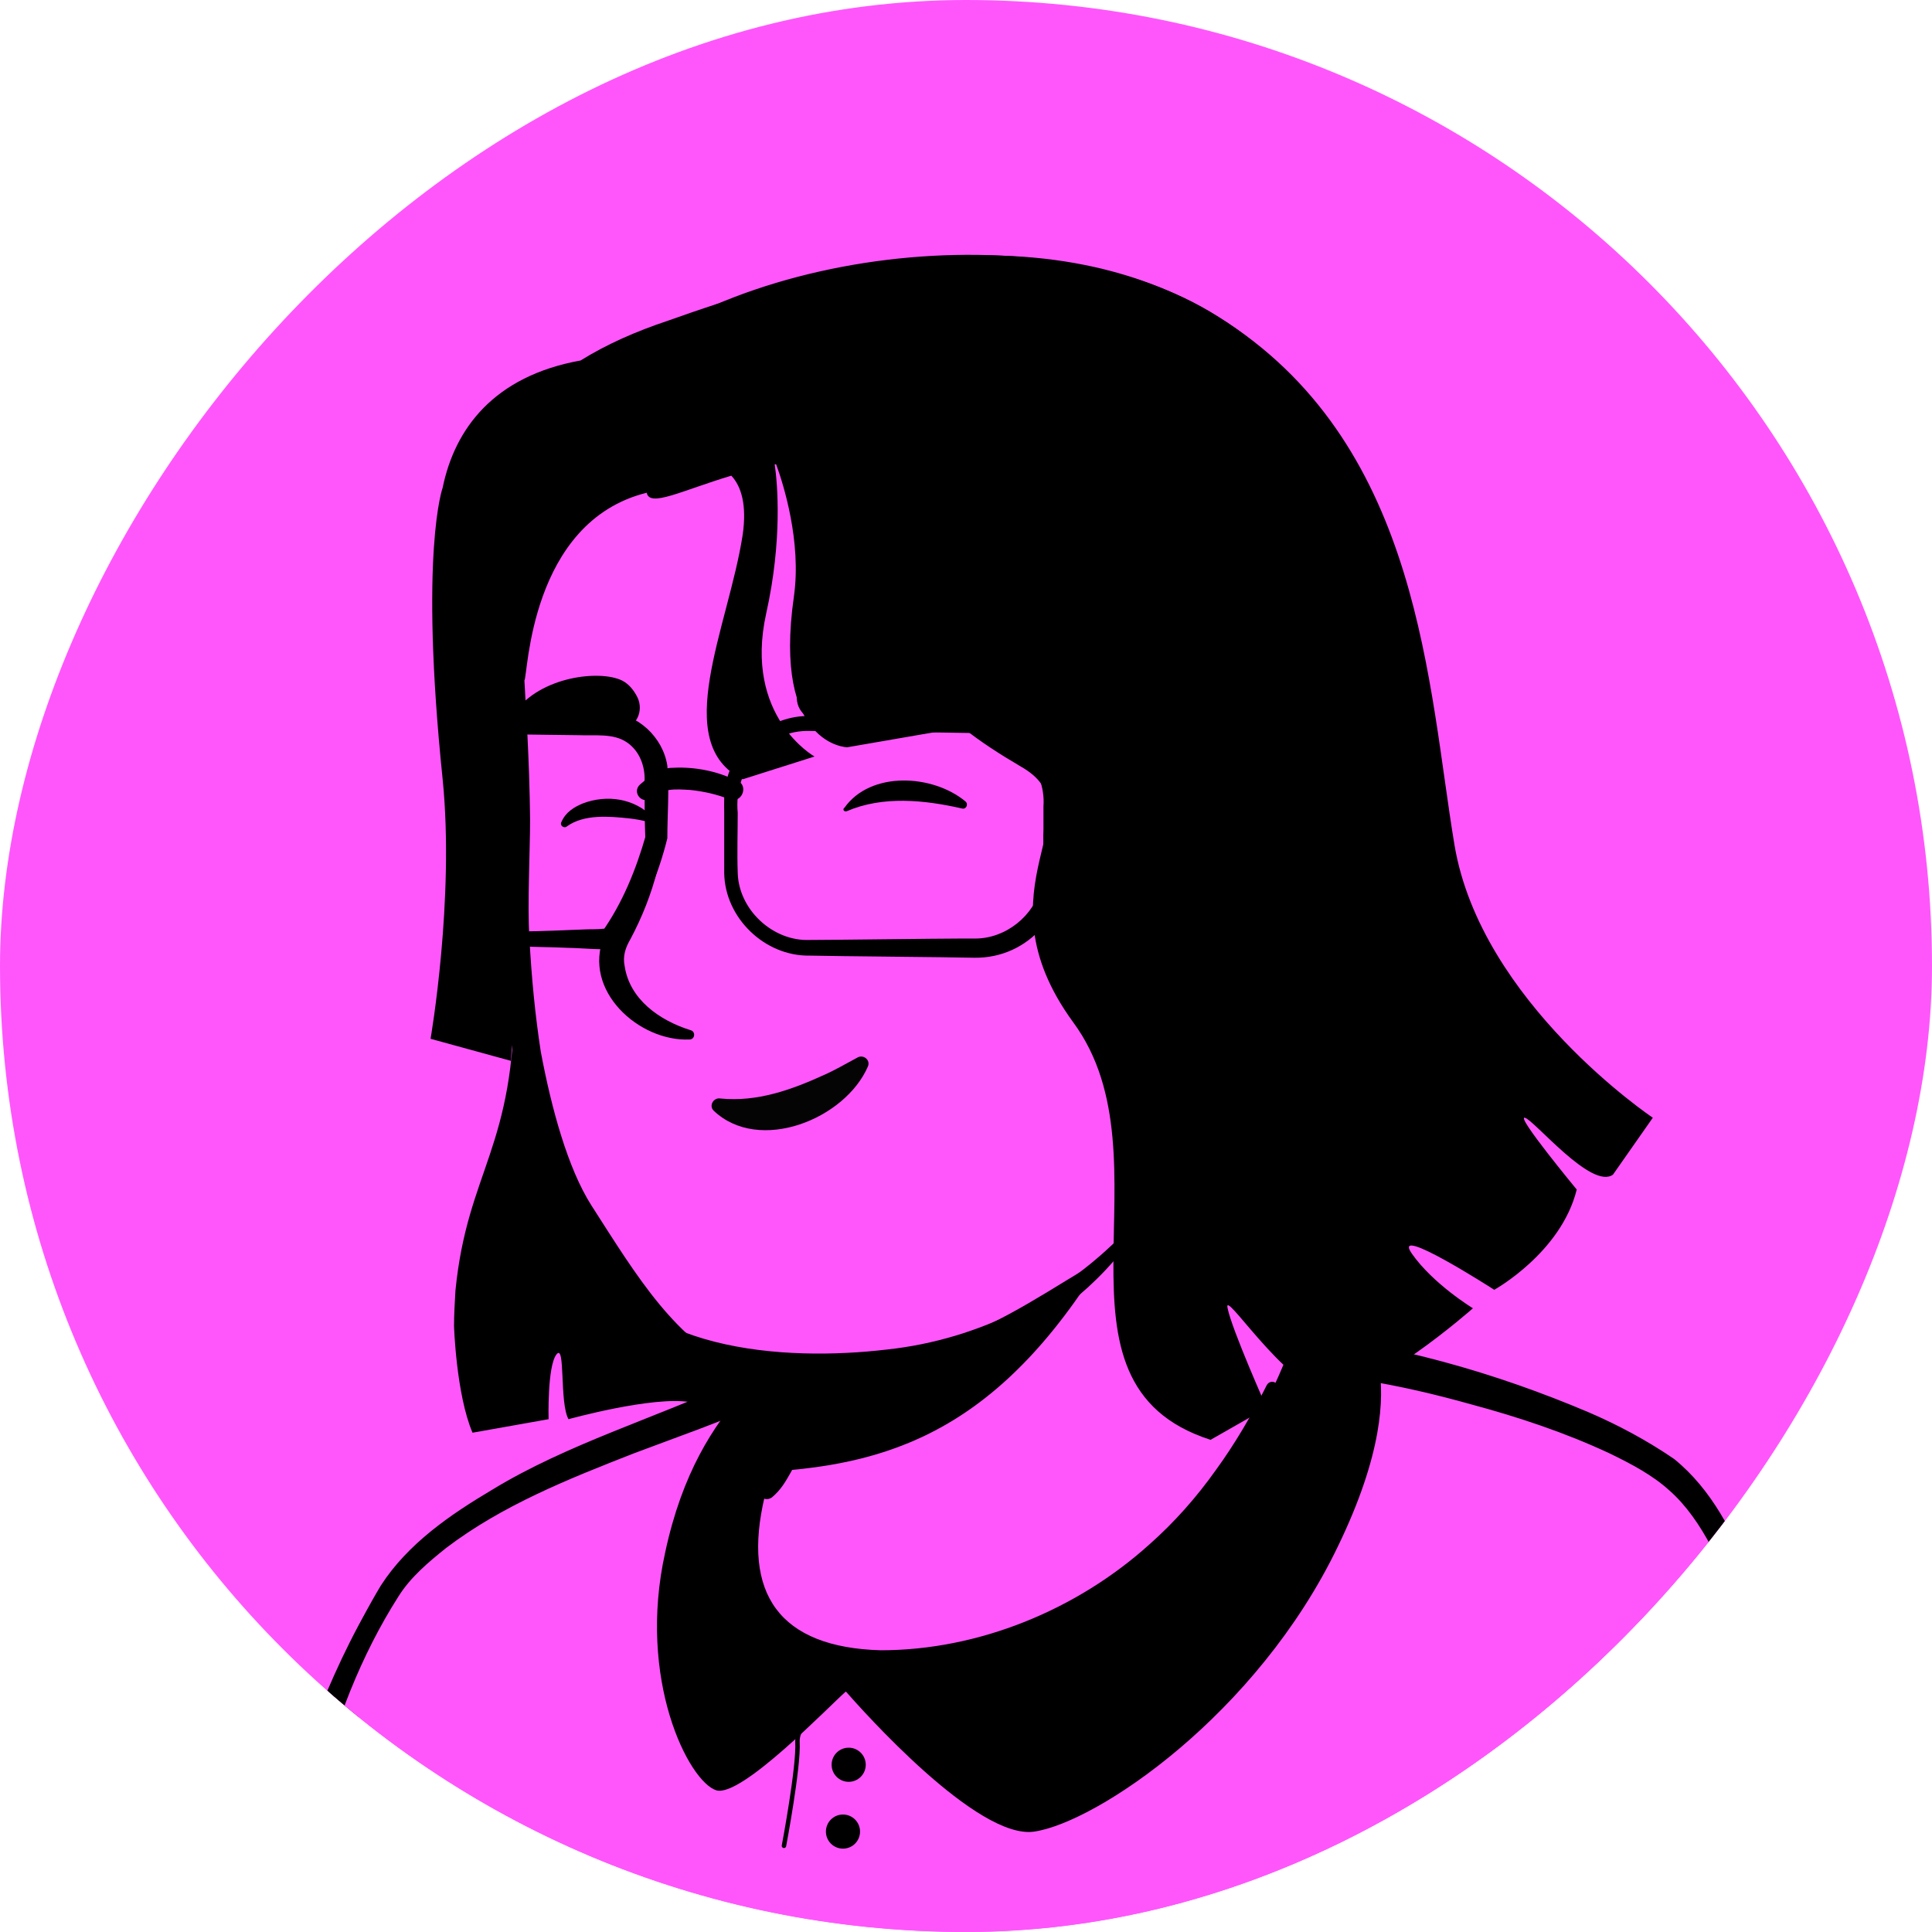
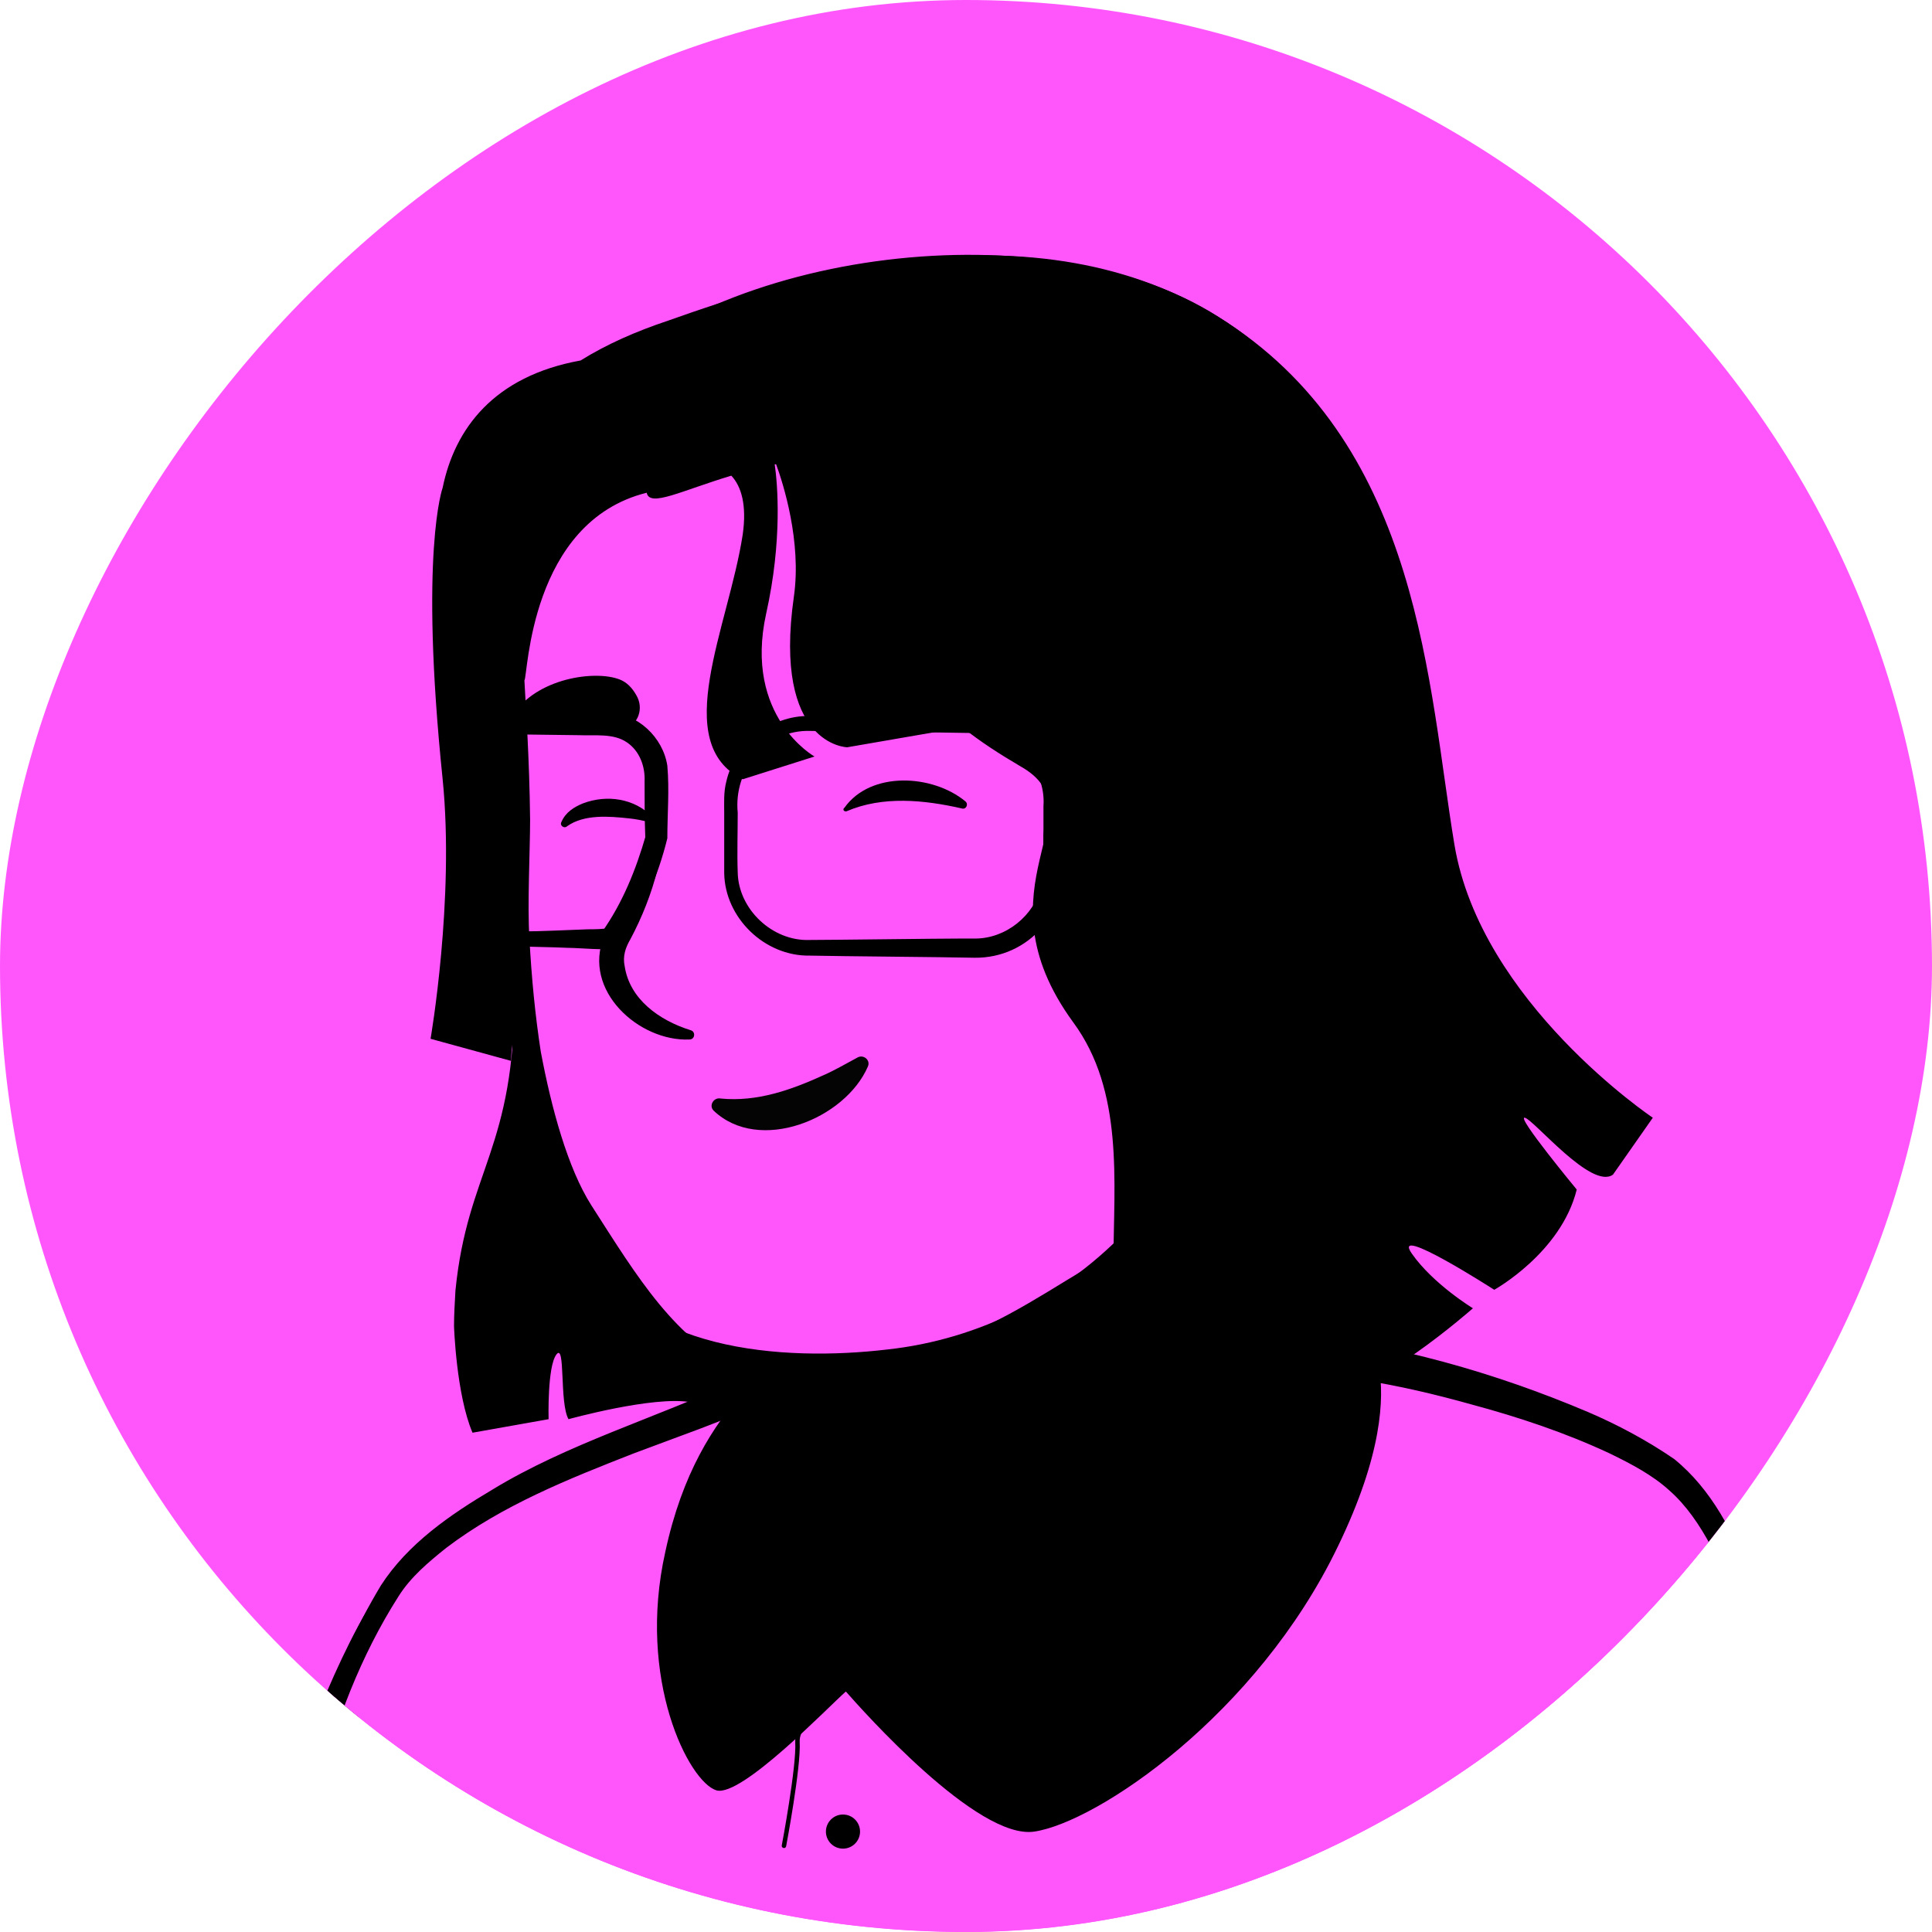
<svg xmlns="http://www.w3.org/2000/svg" width="1300" height="1300" viewBox="0 0 1300 1300" fill="none">
  <g clip-path="url(#clip0_137_157)">
    <rect width="1300" height="1300" rx="650" transform="matrix(-1 0 0 1 1300 0)" fill="#FF56FC" />
    <mask id="mask0_137_157" style="mask-type:alpha" maskUnits="userSpaceOnUse" x="-77" y="-111" width="1459" height="1460">
      <circle cx="729.5" cy="729.5" r="729.5" transform="matrix(-1 0 0 1 1382 -110.997)" fill="#D9D9D9" />
    </mask>
    <g mask="url(#mask0_137_157)">
      <path d="M252.416 1220.95C255.765 1223.34 259.592 1225.73 262.941 1228.13C266.769 1230.52 270.118 1232.91 273.945 1234.82C277.294 1236.74 280.165 1238.65 283.514 1240.57C283.992 1241.04 284.471 1241.04 284.949 1241.52C295.953 1248.22 307.435 1254.44 318.918 1260.18C322.267 1262.09 326.094 1264.01 329.443 1265.44C329.443 1265.44 329.922 1265.92 330.4 1265.92C334.227 1267.84 338.055 1269.75 341.882 1271.66C349.537 1275.49 357.671 1278.84 365.326 1282.19C369.153 1284.1 373.459 1285.54 377.286 1286.97C381.114 1288.41 385.42 1290.32 389.247 1291.76C393.075 1293.19 397.38 1295.11 401.208 1296.54C401.208 1296.54 401.208 1296.54 401.686 1296.54C405.514 1297.98 409.82 1299.41 413.647 1300.85C422.259 1303.72 431.349 1306.59 439.961 1309.46C442.831 1310.42 446.18 1311.37 449.051 1312.33C458.141 1315.2 467.231 1317.59 476.322 1319.51C479.671 1320.46 483.02 1320.94 486.847 1321.9C495.459 1323.81 504.549 1325.73 513.161 1327.64C515.075 1328.12 516.51 1328.12 518.424 1328.6C521.294 1329.08 524.643 1329.55 527.514 1330.03C531.82 1330.51 535.647 1331.47 539.953 1331.95C541.867 1332.42 543.78 1332.42 545.694 1332.9C548.086 1333.38 550.957 1333.86 553.827 1333.86C561.482 1334.82 569.616 1335.77 577.271 1336.73C579.663 1337.21 582.533 1337.21 584.925 1337.69H585.404C588.753 1338.17 592.102 1338.17 595.451 1338.64C598.8 1339.12 602.149 1339.12 605.498 1339.12C607.412 1339.12 609.804 1339.6 611.718 1339.6C615.545 1339.6 618.894 1340.08 622.243 1340.08C627.027 1340.08 631.333 1340.56 636.118 1340.56C640.902 1340.56 645.208 1340.56 649.992 1340.56C653.341 1340.56 656.69 1340.56 660.039 1340.56C861.937 1337.69 1043.26 1252.05 1172.92 1116.17C1172.92 1116.17 1172.92 1115.69 1173.4 1115.69C1187.75 1102.78 1175.31 1033.88 1117.42 990.346C1044.7 935.326 870.549 900.879 870.549 900.879C870.549 900.879 803.09 889.875 552.871 942.024C406.471 972.644 294.996 1017.14 232.8 1137.7C219.882 1162.58 206.965 1200.86 252.416 1220.95Z" fill="#FF56FC" />
      <path d="M551.436 936.762C459.577 955.421 361.499 975.515 285.907 1036.28C260.55 1056.85 243.805 1086.99 229.93 1116.17C223.232 1130.53 216.534 1145.36 211.271 1161.15C208.401 1171.67 204.095 1183.63 206.487 1196.07C206.966 1199.42 209.836 1203.73 212.228 1206.12C223.232 1217.12 235.193 1223.82 247.154 1232.43C317.483 1281.23 398.338 1315.68 482.064 1333.86C668.652 1374.53 870.55 1342.95 1034.65 1244.87C1089.19 1211.86 1139.43 1171.67 1182.49 1124.31C1187.27 1118.57 1187.27 1109 1187.27 1102.78C1186.79 1088.42 1182.97 1074.55 1178.18 1061.63C1166.7 1031.97 1151.87 1002.31 1126.51 981.735C1108.33 969.295 1088.71 958.77 1068.62 950.158C1005.47 923.366 938.966 904.707 870.55 897.052C864.809 896.574 863.852 904.707 869.593 905.664C935.138 919.06 1000.2 939.154 1060.97 966.425C1082.97 977.429 1106.42 986.997 1124.12 1004.22C1140.86 1022.4 1152.82 1044.89 1162.39 1067.85C1168.61 1081.73 1172.92 1103.73 1171 1114.74C1140.86 1150.62 1105.46 1182.2 1067.19 1209.47C857.632 1355.87 539.475 1365.44 316.526 1243.44C296.432 1232.43 276.817 1219.99 258.158 1207.08C249.068 1200.86 239.499 1195.59 232.322 1188.42C231.844 1187.94 232.322 1188.42 232.322 1188.9C232.322 1189.37 232.801 1189.85 232.801 1189.85C232.322 1184.11 234.236 1176.46 236.628 1168.8C245.24 1141.05 259.115 1111.87 273.946 1086.51C297.389 1048.72 337.099 1024.79 377.287 1005.66C405.036 992.739 434.221 982.692 463.883 973.123C493.546 963.554 523.687 955.421 553.828 948.244C561.483 946.331 559.091 935.327 551.436 936.762Z" fill="black" />
      <path d="M93.596 1517.58H1303.55C1303.55 1517.58 1283.93 1320.47 1209.3 1163.06C1182.03 1105.65 1172.94 1021.45 1118.87 984.607C1063.38 946.811 945.204 916.67 904.059 911.886C881.094 909.015 886.357 907.101 870.09 902.795C864.827 917.148 811.721 1057.81 684.459 1109.48C574.898 1153.97 509.831 1124.31 499.784 1075.03C493.565 1043.45 513.18 991.784 523.227 975.039C528.968 970.254 532.796 963.078 534.71 955.901L538.537 940.113C529.925 938.199 521.792 935.807 513.18 933.415C508.874 934.372 504.09 933.893 500.263 936.286C460.074 958.293 339.031 989.391 275.878 1055.89C251 1081.73 212.247 1173.59 206.027 1233.39C188.325 1397.49 93.596 1517.58 93.596 1517.58Z" fill="#FF56FC" />
      <path d="M86.877 1520.45C445.7 1521.41 949.489 1525.71 1303.05 1524.28C1307.36 1524.28 1310.7 1520.45 1310.23 1516.14C1305.92 1482.17 1300.18 1449.16 1293.48 1415.67C1275.78 1324.29 1248.99 1234.35 1208.8 1150.62C1192.53 1111.39 1184.4 1070.25 1164.78 1031.97C1153.3 1009.01 1136.08 986.998 1113.11 974.08C1076.27 952.073 1035.61 938.198 994.94 925.759C970.54 918.582 945.661 911.884 920.783 907.1C908.344 904.229 895.904 904.708 884.422 899.924C878.202 897.531 866.242 890.355 862.414 899.445C827.489 989.869 760.03 1075.51 665.779 1107.56C616.979 1125.26 532.297 1140.1 507.418 1080.29C499.763 1057.81 506.94 1033.41 513.638 1010.92C517.465 999.437 522.249 987.476 527.991 977.908L526.555 979.343C535.167 972.167 539.951 960.684 541.387 950.159L543.779 940.59C544.736 936.763 542.344 932.935 538.516 931.978C529.904 930.543 521.293 927.673 512.681 925.28C507.897 925.28 500.242 926.237 494.022 929.586C441.395 953.986 381.591 971.688 331.355 1002.31C303.128 1019.05 274.422 1038.67 256.242 1066.9C222.751 1122.87 201.222 1186.5 195.002 1251.09C181.606 1343.43 144.289 1431.94 90.704 1508.01L88.791 1510.4L87.834 1511.36L87.355 1511.84C87.355 1511.84 87.355 1511.36 86.877 1512.79C86.398 1515.66 86.398 1519.01 86.877 1520.45ZM99.795 1514.23C100.751 1515.66 100.751 1519.01 99.795 1520.45C98.838 1521.41 99.316 1520.93 99.316 1520.93L99.795 1520.45L100.751 1519.01L102.665 1516.62C132.806 1470.69 157.685 1421.41 175.865 1370.22C190.218 1332.43 200.744 1293.19 206.485 1253.01C208.399 1238.65 210.791 1219.52 214.14 1205.64C225.144 1159.71 242.846 1113.78 268.202 1074.07C276.336 1061.15 288.296 1051.11 300.257 1041.54C338.053 1012.83 382.548 995.131 426.563 977.908L471.536 961.163C486.367 955.422 504.069 949.202 513.159 940.112H509.332C517.944 942.982 526.555 945.374 535.167 947.288L529.904 938.676L527.512 948.245C525.598 956.857 523.685 964.512 516.987 970.253C516.508 970.731 516.03 971.21 515.551 971.688C502.634 995.131 494.979 1019.53 491.151 1045.85C483.018 1091.3 511.724 1127.18 555.74 1135.79C616.5 1147.75 689.222 1121.44 739.457 1087.47C802.61 1042.97 848.061 976.951 875.81 905.665L867.198 909.971C871.504 911.406 874.375 912.841 878.681 914.755C882.987 917.147 888.249 918.582 893.034 919.539C892.555 922.41 893.991 913.798 892.077 925.28C901.167 926.237 908.344 926.716 916.955 928.629C941.355 932.457 965.755 938.198 989.677 944.896C1021.73 953.508 1053.31 964.033 1082.97 977.908C1097.8 985.084 1112.16 992.739 1123.16 1002.79C1134.64 1012.83 1143.73 1026.23 1151.39 1040.58C1173.87 1084.12 1184.88 1136.27 1207.84 1180.28C1255.68 1286.97 1282.48 1403.23 1295.39 1519.49L1302.57 1511.84C955.23 1510.4 452.877 1512.32 99.795 1514.23Z" fill="black" />
      <path d="M482.074 1204.69C498.819 1209.47 557.188 1148.71 569.148 1138.18C580.152 1150.62 657.658 1238.18 695.933 1232.44C738.035 1226.22 845.682 1153.97 900.223 1040.58C930.364 978.388 931.321 940.592 927.972 920.02C926.537 910.451 923.666 904.232 922.231 900.883C917.446 889.879 882.999 847.298 874.388 847.777V848.255C870.082 894.185 855.25 938.679 830.372 977.432C799.752 1024.8 751.431 1081.73 683.972 1109C574.411 1153.49 517.478 1109.48 507.909 1060.2C501.69 1028.62 512.693 991.306 522.741 974.561C528.482 969.777 532.309 962.6 534.223 955.424L538.05 939.636C529.439 937.722 521.305 935.33 512.694 932.938C510.301 931.981 507.431 931.502 505.039 930.545C503.603 932.459 501.69 934.373 500.254 936.287C480.16 959.251 459.109 990.828 447.627 1044.41C428.49 1130.05 463.415 1198.95 482.074 1204.69Z" fill="black" />
      <path d="M570.567 1135.31C570.567 1135.31 535.642 1155.41 536.599 1172.15C537.556 1188.9 527.509 1242 527.509 1242" stroke="black" stroke-width="3" stroke-miterlimit="10" stroke-linecap="round" stroke-linejoin="round" />
-       <path d="M571.06 1198.95C564.718 1198.95 559.577 1193.81 559.577 1187.46C559.577 1181.12 564.718 1175.98 571.06 1175.98C577.401 1175.98 582.542 1181.12 582.542 1187.46C582.542 1193.81 577.401 1198.95 571.06 1198.95Z" fill="black" />
      <path d="M567.222 1243.91C560.88 1243.91 555.739 1238.77 555.739 1232.43C555.739 1226.09 560.88 1220.95 567.222 1220.95C573.563 1220.95 578.704 1226.09 578.704 1232.43C578.704 1238.77 573.563 1243.91 567.222 1243.91Z" fill="black" />
      <path d="M230.899 1279.8C230.899 1279.8 245.252 1314.73 240.946 1349.65C236.641 1384.58 224.201 1435.77 241.903 1517.58" stroke="#544D4D" stroke-width="3" stroke-miterlimit="10" stroke-linecap="round" stroke-linejoin="round" />
      <path d="M874.372 847.779C874.372 847.779 719.839 799.936 504.545 930.069C504.545 930.069 445.219 1089.87 482.058 1114.27C518.897 1138.67 634.678 1141.06 715.533 1114.27C796.866 1087.95 901.164 956.383 874.372 847.779Z" fill="black" />
-       <path d="M506.484 1064.02C516.531 1113.3 581.598 1142.97 691.159 1098.47C805.026 1052.54 854.304 942.981 866.743 910.448C799.284 784.142 846.171 696.589 846.171 696.589C690.68 683.193 554.806 864.997 554.806 864.997L533.755 954.942C531.841 962.597 528.014 969.295 522.273 974.079C512.226 991.781 500.265 1032.45 506.484 1064.02Z" fill="#FF56FC" />
      <path d="M869.135 911.884C860.044 898.01 854.303 881.743 850.476 865.955C843.299 832.943 840.907 799.453 840.429 765.963V753.524C841.864 741.084 846.17 728.167 850.954 716.684C857.174 701.375 834.688 691.806 827.511 707.116C826.554 709.029 826.554 712.378 826.554 714.292C825.119 779.359 822.248 863.084 863.393 917.147C866.264 920.018 872.005 915.712 869.135 911.884Z" fill="black" />
      <path d="M549.545 864.046C542.368 868.352 539.976 874.093 539.019 879.834C536.149 891.317 537.106 903.756 534.235 915.717C531.843 927.199 524.666 938.203 522.753 950.164C520.36 962.603 513.184 988.917 510.313 1001.83C509.357 1004.7 511.27 1008.05 514.619 1008.53C516.533 1009.01 517.968 1008.53 519.404 1007.58C525.623 1002.31 528.494 997.05 532.321 990.352C538.541 978.87 542.847 968.344 546.674 955.426C550.023 943.944 548.588 931.505 551.458 919.544C553.851 908.062 560.549 897.058 562.941 885.097C564.376 879.356 564.855 873.136 560.549 865.96C557.678 863.089 552.894 862.132 549.545 864.046Z" fill="black" />
      <path d="M515.105 990.346C606.485 985.561 681.12 956.856 753.842 827.201C692.603 881.263 620.359 901.836 544.289 911.405L534.242 955.42C532.328 963.075 520.846 985.561 515.105 990.346Z" fill="black" />
      <path d="M518.935 972.646C502.669 1003.27 493.1 1041.54 503.147 1075.51C510.802 1099.43 532.81 1117.13 556.732 1123.83C612.23 1138.66 676.339 1115.22 725.618 1088.9C786.379 1054.94 831.351 998.002 860.057 935.806C861.971 931.022 855.273 927.195 852.402 931.979C842.355 952.073 830.873 971.689 817.955 989.391C805.037 1007.57 790.206 1024.32 773.461 1039.15C724.661 1083.16 658.637 1110.43 592.614 1110.43C524.677 1108.52 498.841 1072.64 514.63 1006.61C517.022 996.089 520.849 985.085 526.112 975.995C528.983 972.167 521.806 967.861 518.935 972.646Z" fill="black" />
      <path d="M333.77 398.05C325.158 438.239 331.856 465.031 335.684 576.027C339.511 685.109 371.087 839.164 409.84 877.917C439.503 907.101 534.711 930.066 619.393 908.537C662.452 897.533 698.813 872.654 728.476 854.952C765.793 832.466 798.327 763.093 825.119 718.599C846.17 683.674 844.256 725.776 871.527 695.635C909.323 654.49 954.774 571.721 932.287 425.321C895.927 188.019 707.903 160.27 568.68 186.584C428.499 212.897 356.734 292.317 333.77 398.05Z" fill="#FF56FC" />
      <path d="M847.587 737.735C858.591 719.555 872.944 703.288 885.862 686.065C904.999 659.751 919.352 629.61 928.92 598.512C970.544 465.508 945.187 291.359 819.36 212.896C705.015 140.174 483.022 166.488 390.207 266.002C355.281 301.884 332.795 348.771 323.226 397.571C322.748 400.441 321.313 405.704 320.834 408.574C320.356 410.967 318.92 413.837 319.399 416.708C320.356 427.233 322.269 437.759 323.226 448.284C330.403 511.916 328.489 576.982 336.622 640.614C343.799 707.594 353.367 774.574 373.462 839.163C379.681 858.778 391.642 876.48 407.43 889.398C442.834 919.061 489.242 929.108 533.736 931.021C622.724 935.327 713.148 903.751 764.818 828.637C766.732 825.767 762.905 822.418 760.513 825.288C717.454 871.696 659.085 901.359 596.889 908.057C527.995 916.19 424.175 909.97 394.034 836.292C359.109 731.994 340.928 621.476 339.015 511.916C339.015 485.123 340.45 458.331 340.45 431.061C340.45 427.712 339.971 420.057 339.971 416.708C339.971 416.708 339.971 416.229 339.971 416.708C339.971 417.186 339.971 417.186 339.971 416.708C343.799 407.139 345.234 396.614 348.105 387.045C358.63 347.335 377.768 309.539 405.038 279.398C495.462 177.971 696.881 152.614 809.791 228.684C899.258 288.01 923.179 401.876 929.399 502.347C934.662 577.461 912.654 651.139 855.72 702.81L833.234 726.253C823.666 736.778 839.932 749.218 847.587 737.735Z" fill="black" />
      <path d="M791.149 585.597C791.149 585.597 805.98 513.832 875.831 522.444C936.113 530.099 957.164 674.585 820.333 714.774" fill="#FF56FC" />
      <path d="M826.529 652.096C837.533 645.876 845.188 635.351 845.666 622.433C845.188 612.865 843.752 601.861 846.144 592.292C847.58 583.202 857.148 580.81 864.325 581.288C871.98 582.723 876.764 592.292 878.199 599.947C878.199 600.425 878.678 601.861 878.678 602.339C879.156 604.731 882.984 604.731 883.941 602.339C890.16 583.68 876.286 563.108 856.192 565.5C827.964 567.414 824.137 597.076 829.399 619.563C832.27 629.131 828.442 637.743 823.18 645.876L822.223 647.312C819.831 650.182 823.658 654.01 826.529 652.096Z" fill="black" />
      <path d="M443.782 534.882C436.605 568.85 423.209 600.427 406.464 630.09C391.633 666.45 429.907 700.897 463.876 699.462C467.703 699.462 468.182 694.199 464.833 693.243C443.303 686.545 423.688 672.192 420.338 650.184C418.903 643.486 420.817 637.745 424.166 632.003C439.954 602.341 449.523 568.372 447.131 534.882C447.131 532.49 443.782 532.49 443.782 534.882Z" fill="black" />
      <path d="M793.541 586.078C804.545 557.851 828.467 531.059 860.521 531.537C863.392 531.059 868.176 532.016 871.047 532.016C879.18 532.494 885.878 535.365 892.098 541.106C922.718 571.725 917.455 625.788 892.576 659.757C883.965 671.718 872.961 682.243 860.521 690.855C848.082 699.467 834.208 706.165 819.376 711.906C816.027 712.863 817.463 718.125 820.812 717.647C852.867 710.949 883.486 695.161 904.537 668.847C937.071 629.616 943.769 564.07 905.016 525.796C896.404 518.141 884.443 512.4 872.482 512.4C868.655 512.4 862.914 511.443 859.086 512.4C838.992 513.357 819.855 523.404 807.416 539.192C796.412 552.588 790.192 568.855 788.278 585.121C788.278 587.992 792.584 588.949 793.541 586.078Z" fill="black" />
-       <path d="M480.162 747.304C510.781 776.489 568.672 753.045 583.981 717.642C585.895 713.336 581.111 709.508 577.283 711.422C569.15 715.728 561.973 720.034 554.319 723.383C532.311 733.43 509.346 741.563 484.946 739.171C480.162 738.214 476.813 743.955 480.162 747.304Z" fill="#040404" />
-       <path d="M551.937 484.172C541.412 485.607 533.278 474.603 537.106 464.078C539.019 458.336 542.368 453.074 547.631 449.725C563.898 439.678 624.659 438.721 656.714 461.685C685.419 482.736 599.78 477.474 551.937 484.172Z" fill="black" />
+       <path d="M480.162 747.304C510.781 776.489 568.672 753.045 583.981 717.642C585.895 713.336 581.111 709.508 577.283 711.422C569.15 715.728 561.973 720.034 554.319 723.383C532.311 733.43 509.346 741.563 484.946 739.171C480.162 738.214 476.813 743.955 480.162 747.304" fill="#040404" />
      <path d="M419.414 489.431C428.026 489.431 433.288 478.427 428.982 469.337C426.59 464.553 423.241 460.247 418.457 457.855C403.626 450.678 363.916 454.984 346.214 479.384C330.426 500.913 379.704 488.953 419.414 489.431Z" fill="black" />
      <path d="M569.653 545.889C594.053 535.364 621.802 538.234 647.159 543.976C650.03 544.932 651.943 541.105 649.551 539.191C627.543 521.011 585.92 518.619 568.218 543.497C566.783 544.454 567.739 546.368 569.653 545.889Z" fill="black" />
      <path d="M381.618 555.934C393.101 547.801 409.846 549.236 423.242 550.671C428.026 551.15 432.811 552.107 438.073 553.542C439.509 554.02 440.944 551.628 439.987 550.671L439.03 549.715C427.069 537.275 408.411 534.405 392.144 540.624C386.403 543.017 380.662 546.366 377.791 553.064C376.356 555.456 379.705 557.848 381.618 555.934Z" fill="black" />
      <path d="M346.17 667.408C345.213 695.635 343.778 713.816 343.778 713.816L289.715 698.984C289.715 698.984 305.982 605.212 297.848 524.357C282.06 371.259 297.848 328.2 297.848 328.2C305.982 288.49 332.296 253.086 390.664 242.561C408.366 231.557 427.982 222.945 449.511 215.769C526.539 188.498 695.903 131.565 826.037 217.204C956.17 302.843 960.954 462.161 978.656 568.372C996.358 674.584 1112.14 752.09 1112.14 752.09L1085.35 790.365C1070.99 800.89 1032.24 753.525 1026.02 752.09C1019.8 750.655 1060.95 800.412 1060.95 800.412C1050.42 842.992 1005.45 867.871 1005.45 867.871C1005.45 867.871 935.597 822.898 949.95 843.471C964.303 864.043 991.096 880.31 991.096 880.31C991.096 880.31 921.245 942.027 892.539 936.765C863.833 931.502 822.688 865.957 826.037 880.31C828.907 894.663 852.35 947.29 852.35 947.29L814.554 968.82C695.425 930.545 790.154 780.318 722.217 687.98C654.758 595.643 740.876 546.365 686.813 515.745C672.939 507.612 659.543 499 647.582 489.431L570.076 502.827C570.076 502.827 519.841 501.871 534.194 401.4C539.456 364.561 527.017 325.329 522.233 312.412C521.754 312.412 521.754 312.412 521.276 312.412C523.19 325.329 526.539 363.604 515.535 412.882C500.225 482.255 548.068 509.047 548.068 509.047L499.747 524.357C450.468 499.957 490.178 421.972 499.747 359.776C502.617 339.682 498.79 327.243 492.092 320.067C458.601 330.114 437.072 341.596 435.158 331.549C356.217 351.165 355.26 454.984 352.868 457.855C353.825 476.992 356.217 509.525 356.696 551.627C356.696 571.243 354.782 609.039 356.217 631.047C357.652 657.839 360.045 682.718 363.872 707.596C371.049 745.871 382.052 786.059 397.841 810.937C429.417 860.216 454.296 901.839 499.747 922.89C544.719 943.463 595.911 947.769 595.911 947.769C595.911 947.769 581.558 956.859 547.59 958.773C513.621 960.686 489.221 947.29 464.343 943.463C439.464 939.157 382.531 954.945 382.531 954.945C376.311 943.941 380.617 903.274 374.398 911.408C368.178 919.541 369.135 954.945 369.135 954.945L317.943 964.035C306.939 938.2 305.503 892.271 305.503 892.271C305.503 884.616 305.982 876.961 306.46 868.349C314.594 787.016 346.649 773.141 346.17 667.408Z" fill="black" />
      <path d="M544.719 643.008C566.726 643.486 634.664 643.965 655.715 644.443C692.075 644.921 719.346 613.345 715.997 577.463C715.519 565.502 715.997 548.757 715.519 536.796C714.562 505.698 686.813 479.384 655.715 480.341L574.86 481.298C568.64 481.298 550.938 481.776 544.719 481.776C518.883 481.298 494.483 500.435 488.742 525.792C486.828 532.968 487.307 540.623 487.307 546.843V587.51C487.785 617.651 514.577 643.486 544.719 643.008ZM544.719 632.482C519.84 633.439 496.875 611.91 496.397 587.031C495.919 574.114 496.397 560.239 496.397 546.843C493.526 517.659 515.534 490.866 545.197 491.823C565.77 492.302 634.664 492.78 656.193 493.259C682.028 493.259 704.036 516.702 702.122 542.537C702.122 545.886 702.122 554.498 702.122 557.847C701.644 568.372 703.079 586.553 700.687 596.121C695.903 616.216 676.766 631.525 656.193 631.525H646.146C632.272 631.525 559.072 632.482 544.719 632.482Z" fill="black" />
      <path d="M351.914 494.213L389.71 494.692C400.236 495.17 412.675 493.257 421.765 499.476C430.377 505.217 434.205 515.743 433.726 525.79C433.726 538.229 433.726 551.147 434.205 563.586L434.683 561.672C427.985 585.115 418.895 607.602 405.02 627.217L409.805 624.347C405.977 625.304 399.279 625.304 395.452 625.304C381.099 625.782 364.354 626.739 350.001 626.739C336.605 626.739 323.687 616.692 320.816 603.296C319.859 599.468 319.859 592.77 319.859 588.943C319.859 568.37 319.381 548.276 320.338 527.704C319.381 509.523 333.256 493.257 351.914 494.213ZM351.914 479.86C326.557 479.86 308.856 504.26 313.161 528.182C314.118 548.755 313.64 568.849 313.64 589.421C311.248 613.343 325.601 634.872 350.479 636.786C361.005 637.264 371.052 637.264 381.099 637.743C386.361 637.743 399.279 638.7 404.063 638.7C406.456 639.178 410.283 638.7 412.675 638.7C414.589 638.7 416.503 637.264 417.459 635.829C432.291 613.821 442.816 589.421 449.036 564.064C449.036 547.798 450.471 531.531 449.036 515.264C446.165 496.127 428.942 479.86 409.326 479.382C395.93 478.904 365.31 479.86 351.914 479.86Z" fill="black" />
-       <path d="M492.587 523.879C479.67 518.138 465.317 515.745 450.964 516.702C446.179 517.181 441.395 518.616 437.089 522.444L430.869 527.706C424.65 532.969 432.305 542.059 438.524 536.796C446.179 530.098 455.269 531.055 464.36 531.534C473.45 532.491 482.062 534.404 490.673 537.753C498.807 541.102 504.069 529.142 496.415 525.314C496.415 525.314 492.587 523.879 492.587 523.879Z" fill="black" />
      <path d="M707.876 541.1C711.225 548.755 715.052 549.712 721.272 549.234L735.146 549.712C762.895 549.712 791.123 549.234 818.872 544.928C828.44 544.449 828.919 531.053 819.35 530.575L708.354 526.747C705.005 526.747 702.613 530.096 704.048 532.967L707.876 541.1Z" fill="black" />
    </g>
  </g>
  <defs>
    <clipPath id="clip0_137_157">
      <rect width="1300" height="1300" rx="650" transform="matrix(-1 0 0 1 1300 0)" fill="white" />
    </clipPath>
  </defs>
</svg>